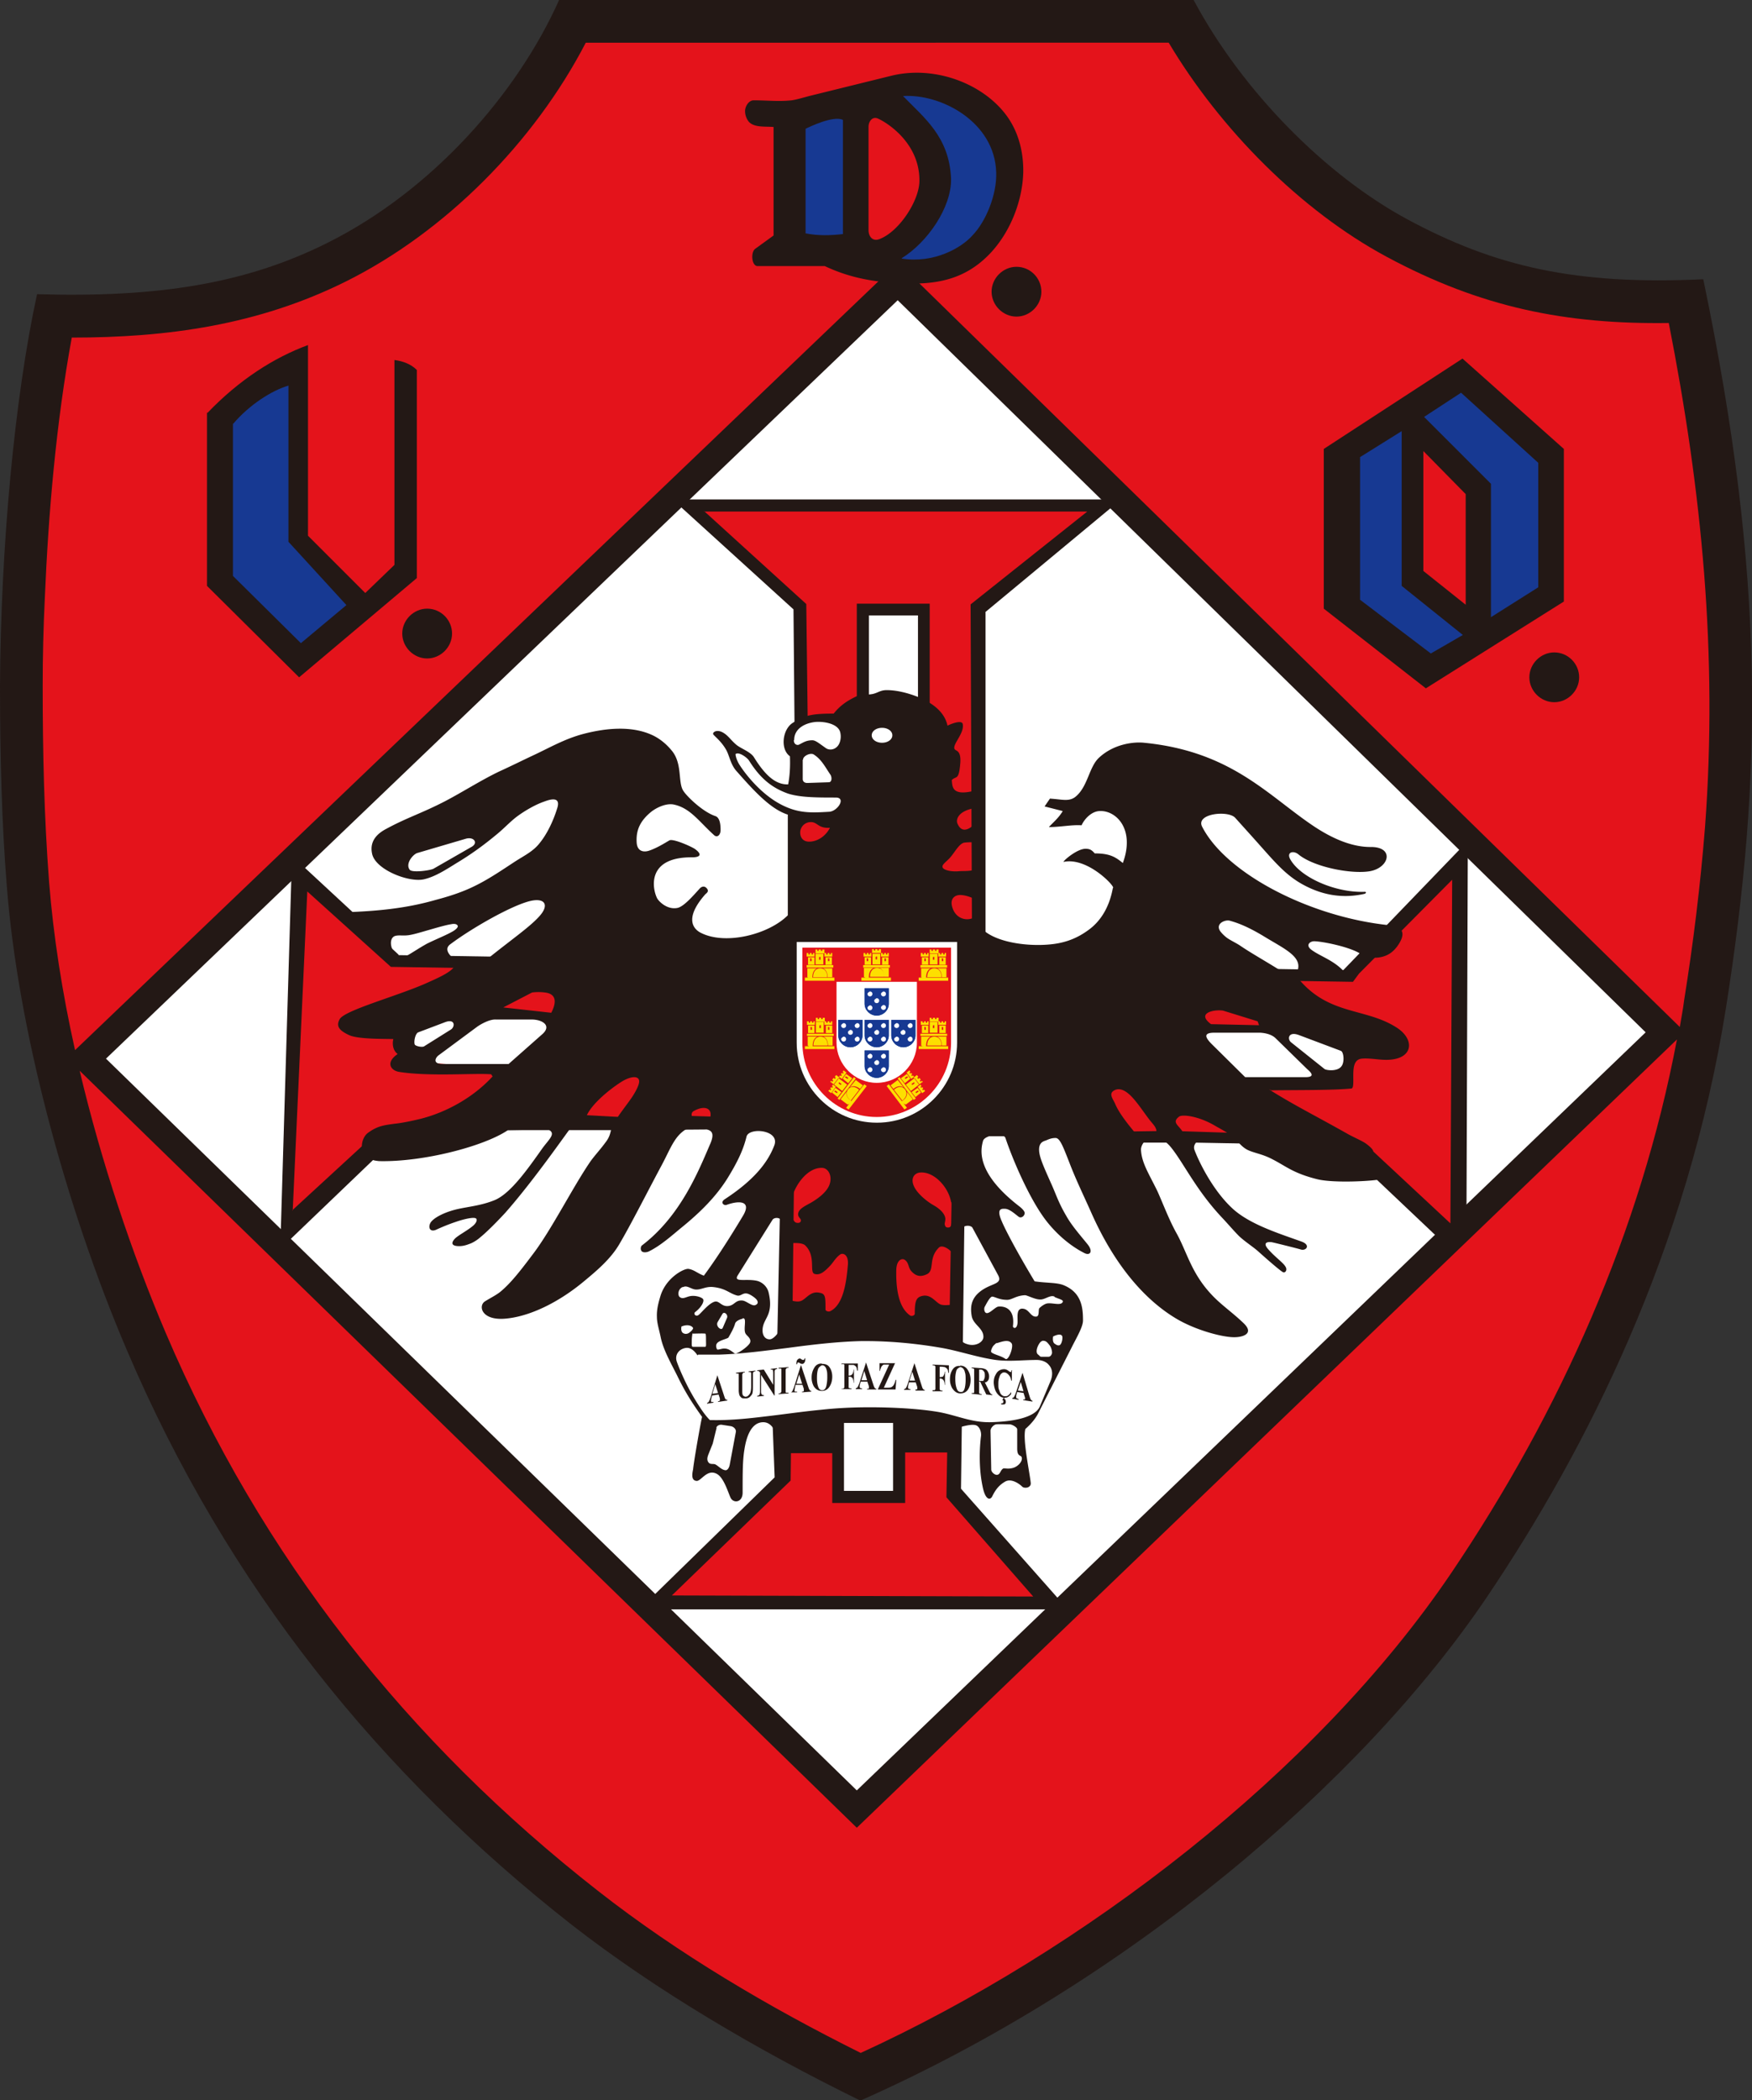
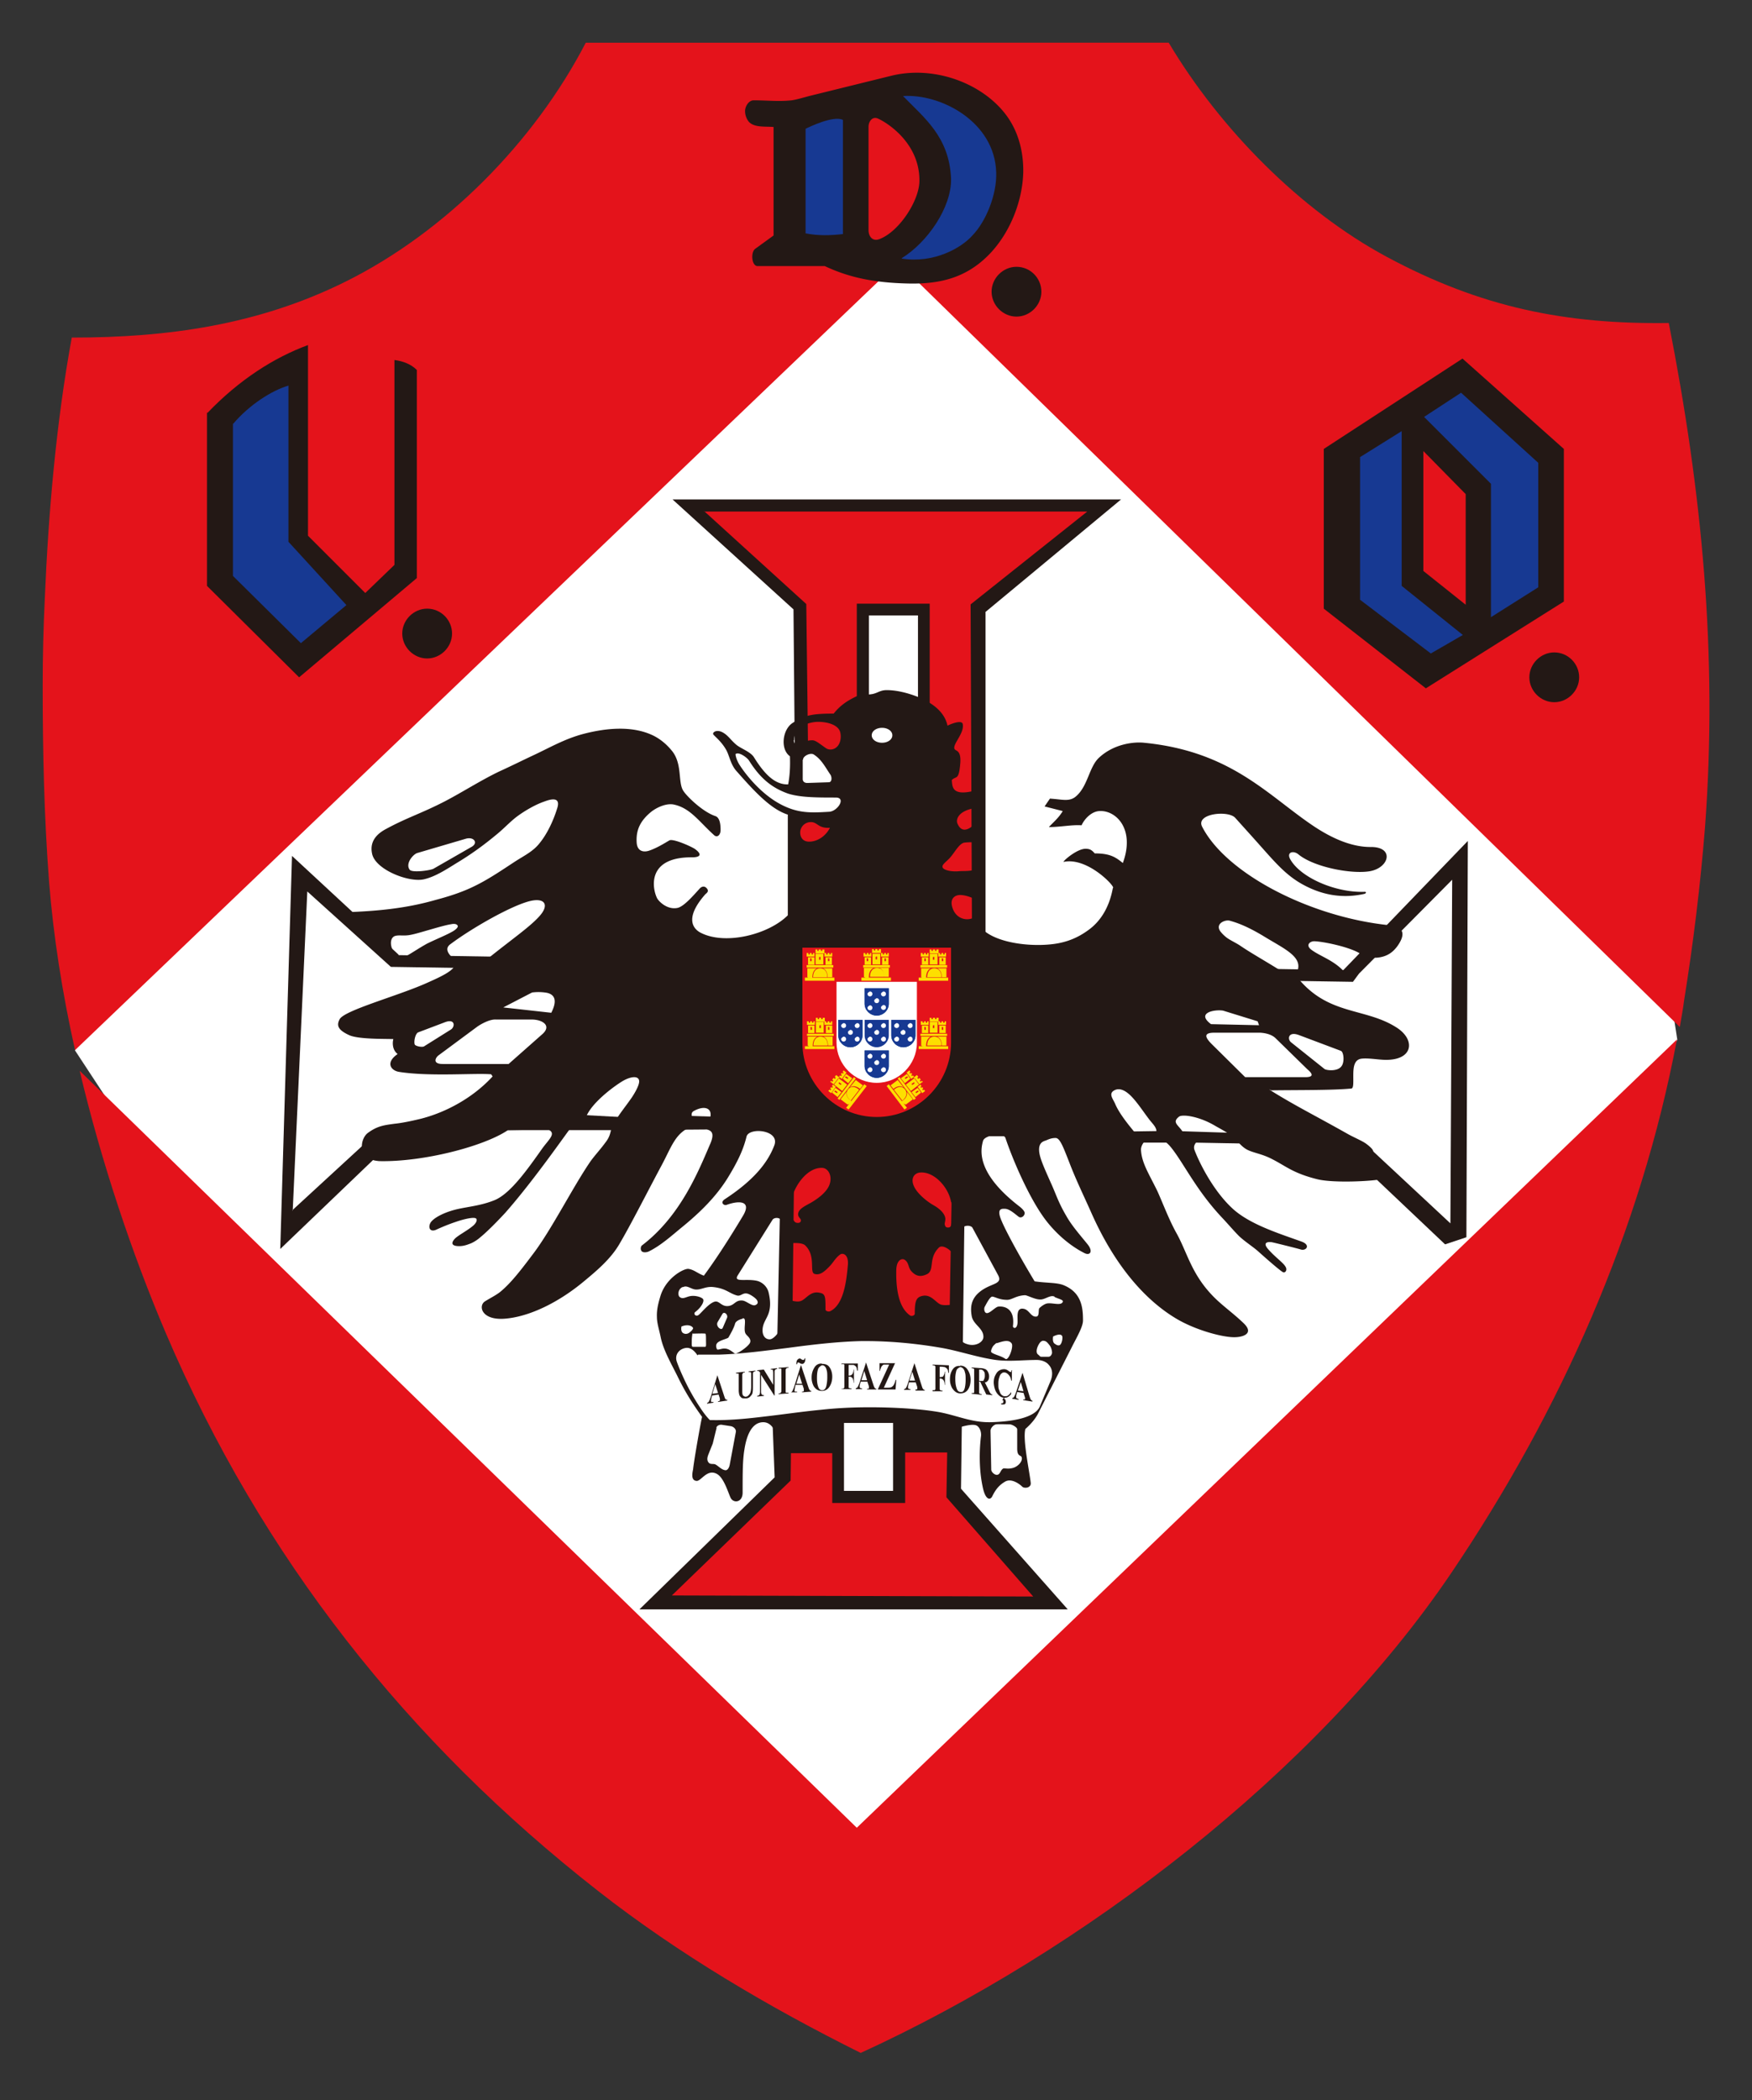
<svg xmlns="http://www.w3.org/2000/svg" id="_レイヤー_2" data-name="レイヤー 2" viewBox="0 0 49.26 59.04">
  <rect x="0" y="0" width="49.26" height="59.04" fill="#333333" stroke="none" />
  <defs>
    <style>.cls-1,.cls-2{fill:#173992}.cls-4{fill:#fff}.cls-2,.cls-4,.cls-5,.cls-6,.cls-7{fill-rule:evenodd}.cls-5{fill:#e4131b}.cls-7,.cls-8{fill:#231815}.cls-6{fill:#fddf00}.cls-9{fill:#004186}</style>
  </defs>
  <g id="_レイヤー_1-2" data-name="レイヤー 1">
    <path d="M22.27 2.82 2.72 20.92l-.61 8.61 10.93 16.63 11.05 8.1 15.85-11.97 7.22-13.06-2.62-16.97z" style="fill:#fff" />
-     <path d="M1.04 8.27c3.38.1 5.86-.29 8.16-1.44 2.95-1.47 5.34-4.19 6.52-6.83h17.84c1.39 2.6 3.74 4.94 6 6.16 2.48 1.34 4.76 1.86 8.33 1.69 1.76 8.44 1.66 14 .64 20.47-1.08 6.82-3.93 12.43-6.72 16.57-3.53 5.23-10.14 10.85-17.62 14.16-2.92-1.43-5.76-3.11-8.1-4.93-5.4-4.23-9.69-9.52-12.52-16.16C1.82 33.87.49 28.84.19 24.89.05 23.16 0 21.24 0 19.28c.02-3.89.41-8.11 1.04-11Zm1.94 21.49 21.11 20.57 22.18-21.31L25.24 8.44z" class="cls-7" />
    <path d="M2.02 9.48c-.44 2.39-.66 4.95-.76 7.34-.04.82-.06 1.64-.06 2.45 0 1.84.04 3.69.18 5.52.12 1.52.37 3.12.73 4.73L25.25 7.38l21.98 21.49c.04-.25.09-.49.12-.74.26-1.62.46-3.25.59-4.89.36-4.85-.09-9.43-1.02-14.16-2.89.04-5.27-.43-7.93-1.86-2.42-1.3-4.69-3.6-6.13-6.02H16.47C15.02 4 12.52 6.52 9.73 7.91 7.26 9.14 4.7 9.49 2.02 9.49Zm.22 20.62c.61 2.57 1.47 5.14 2.42 7.37 2.69 6.3 6.79 11.49 12.16 15.69 2.26 1.77 4.81 3.27 7.38 4.55 6.22-2.85 12.8-7.86 16.61-13.5 3.07-4.55 5.32-9.6 6.34-14.99L24.09 51.38z" class="cls-5" />
    <path d="m27.48 17.08.04 9.58-.54 5.09-.18 10.27 2.67 3.05-11.05-.03 3.62-3.5.09-8.85.46-6.65-.11-8.97-3.18-2.88h11.82z" class="cls-5" />
-     <path d="m11.07 26.99 26.88.42.13-.16 2.96-2.99-.06 10.57-2.64-2.45-1.68-.27-3.75-.12-1.37.02-.23-.07-13.47-.41-.19.09-1.35-.08-.21-.07-3.23-.1-2.16.66-2.68 2.46.45-9.84z" class="cls-5" />
    <path d="M24.09 16.97h2.05v3.36h-2.05z" class="cls-7" />
    <path d="M24.43 17.3h1.38v3.77h-1.38z" class="cls-4" />
    <path d="M27.71 17.21v9.53l-.57 5.65-.12 9.46 3 3.39H17.98l3.8-3.71-.06-1.58.09-.2.15-7.17.43-6.51-.08-8.94-3.4-3.09h12.61l-3.82 3.17Zm-7.92-2.83h10.78l-3.28 2.61.04 9.66-.54 5.09-.18 10.35 2.44 2.79-10.16-.03 3.34-3.23.1-8.93.45-6.65-.11-9.06-2.87-2.61Z" class="cls-7" />
    <path d="m11.2 26.85 26.57.42 3.5-3.63-.04 11.14-.6.2-2.27-2.15-1.59-.65-3.2-.06h-1.59l-.18-.1-3.15-.08h-1.19l-.15-.06-4.86-.15-5 .04h-3.3l-.13-.11-2.52-.02-3.62 3.47.33-11.05 3 2.78Zm-2.97 7.19.41-8.98 2.35 2.12 27.05.42.17-.23 2.62-2.64-.05 9.66-2.35-2.19-1.75-.29-3.77-.12-1.34.02-.23-.07-13.55-.42-.19.09-1.28-.07-.22-.07-3.28-.1-2.23.67-2.37 2.18Z" class="cls-7" />
    <path d="M23.44 23.34c-.13.25-.39.45-.68.45-.24 0-.39-.17-.37-.41.02-.22.2-.37.41-.38.06 0 .12.01.18.04l.15.09c.06.03.14.04.21.03h.21l-.09.17Z" class="cls-5" />
    <path d="M22.45 21.36c0-.21.32-.35.49-.25.24.15.35.38.51.61.09.14.05.39-.15.39l-.6.02c-.14 0-.25-.08-.25-.23z" class="cls-4" />
-     <path d="M22.21 20.8c0-.37.33-.58.67-.62.28-.04.76.04.86.35.05.15.03.34-.06.48-.11.17-.34.23-.52.11-.04-.03-.27-.2-.31-.2-.14 0-.19.04-.31.11-.06.04-.15.03-.21 0a.26.26 0 0 1-.12-.23" class="cls-4" />
    <path d="M23.4 39.66h2.03l1.42.22.01.95h-1.41v1.42H23.4v-1.4h-1.42v-1.03z" class="cls-7" />
    <path d="M23.73 40h1.38v1.91h-1.38zM20.6 21.1c.11-.09.27-.03.37.04.06.04.15.11.19.17.27.43.56.72 1.04.88.18.06.39.08.58.09.24.01.49.01.73.01.09 0 .19.03.23.12.08.16-.06.34-.18.43a.5.5 0 0 1-.24.09c-.55.03-.93.03-1.44-.24-.46-.25-.93-.72-1.2-1.16-.06-.1-.19-.34-.07-.44ZM11.29 28.48l.29 1.36 3.37.25.92-1.48-3.08-.23zM33.37 28.93l1.6 1.55 2.89-.12.25-1.07-1.62-.43z" class="cls-4" />
    <path d="M13.85 30.26c-.55.6-1.31 1.01-2.02 1.19-.29.07-.54.12-.74.14-.29.04-.48.06-.75.26-.17.13-.24.47-.06.65.1.1.26.13.38.14 1.22.03 2.94-.41 3.62-.87l1.13-.02c.24.11.03.27-.16.53-.41.58-.9 1.28-1.35 1.46-.37.15-.73.18-1.04.25-.39.09-.69.26-.76.39-.07.14 0 .26.16.19.13-.06.34-.15.55-.22.26-.09.51-.14.57-.1.05.03.02.14-.12.24-.15.12-.4.25-.48.34-.13.15-.03.2.13.2.13 0 .23-.04.31-.07.06-.02.18-.09.25-.15.2-.16.46-.42.73-.71.84-.95 1.79-2.34 1.89-2.45.07-.08.29-.02.36-.1 0-.38.67-.92 1.04-1.15.23-.14.46-.17.48-.02.02.13-.18.44-.24.52-.14.2-.31.41-.43.61-.03.05-.07.1-.1.15-.04.22-.07.32-.18.46-.13.18-.29.35-.42.53-.5.73-1.1 1.93-1.62 2.61-.39.52-.64.83-.92 1.06-.13.1-.26.16-.42.26-.2.12-.11.54.55.49.67-.05 1.5-.44 2.24-1.06.35-.29.74-.62.98-1.03.32-.54.79-1.47 1.17-2.18.3-.55.4-.96.87-1.13.13-.13-.11-.35.06-.44.31-.17.52-.07.46.18-.02.07-.04.14-.08.23-.17.2.29 0 .09.49-.34.79-.84 2.05-1.93 2.88-.04.03-.05.13 0 .17s.15.02.19 0c.33-.16.64-.44.92-.67.53-.43.97-.87 1.29-1.38.29-.47.45-.81.54-1.18.07-.27.95-.19.78.25-.2.53-.64 1.02-1.39 1.51-.14.09-.03.19.05.16.36-.13.7-.11.47.29-.22.37-.68 1.12-1.11 1.7-.19-.07-.26-.16-.43-.19-.12-.02-.63.24-.79.76-.05.17-.11.37-.1.59 0 .17.06.35.1.54.07.37.28.73.47 1.11.2.41.37.7.7 1.16-.04.16-.22 1.18-.25 1.45 0 .05-.1.34.1.35.13 0 .29-.34.56-.2.2.1.32.52.39.67.08.17.34.14.34-.14 0-.55 0-.91.05-1.21.1-.65.35-.77.53-.77.15 0 .26.1.35.29.12-.03.32-.4.41-.32.33.29 1.14-.03 1.33-.03h1.83c.44-.08 1.03.34 1.48.24.02 0 .47-.17.61-.08.09.06.13.2.11.31-.05.42-.05.95.05 1.41.08.39.22.37.27.26.08-.16.17-.3.36-.41s.43.09.48.14c.06.06.26.04.24-.11-.04-.35-.23-1.22-.15-1.51.17-.15.28-.29.35-.42l.96-1.89c.13-.26.31-.56.31-.74 0-.34-.03-.78-.54-.99-.19-.08-.48-.06-.82-.11-.47-.78-.81-1.42-.92-1.68-.17-.38 0-.36.08-.36.14 0 .3.16.4.23.07.04.16-.03.16-.11 0-.06-.09-.14-.14-.18-1.21-.93-1.11-1.57-1.03-1.85.05-.17.58-.23.63-.08.2.6.69 1.76 1.18 2.37.46.57.93.81 1.05.87.15.07.24-.05.08-.25-.21-.26-.45-.53-.6-.8-.23-.39-.3-.64-.43-.92-.24-.54-.36-.8-.33-1.01.03-.16.14-.17.21-.2s.14-.06.25-.06c.12 0 .21.24.39.7.18.47.39.9.6 1.37.65 1.48 1.51 2.49 2.44 3.03.52.3 1.22.49 1.56.5.23.01.62-.08.3-.39-.3-.29-.61-.5-.87-.77-.61-.63-.72-1.23-1.03-1.78-.21-.38-.38-.84-.53-1.17-.25-.51-.44-.79-.46-1.16 0-.14.12-.28.23-.34-.01-.06-.37-.05-.36-.09-.09-.12-.46-.53-.6-.87-.06-.13-.17-.26-.05-.35.14-.1.31-.05.5.14.2.2.41.54.57.73.1.12.21.23.1.42.03-.01.25.04.46.3.36.45.71 1.21 1.44 1.98.16.17.32.36.47.51.17.16.41.31.55.44.37.33.62.54.68.57.05.03.12-.03.09-.12-.05-.13-.28-.27-.5-.52-.16-.18-.04-.22.1-.2.1.02.7.17.8.2.16.06.31-.12.03-.22-.64-.23-1.48-.49-1.96-.95-.51-.48-.89-1.22-1.04-1.61-.07-.17.08-.26.22-.41l-.53-.06c-.1-.23-.36-.3-.13-.48.09-.07.55-.02 1.02.26.03.02.21.11.49.29.1.08.2.26.39.37.18.1.43.12.73.28.39.2.58.39 1.26.56.45.11 1.53.06 1.85-.01.49.09-.36-.68-.3-.73s-.02-.14-.18-.26c-.11-.08-.33-.17-.51-.27-.92-.52-1.53-.82-2.21-1.25.03 0 .03.02.06.02.74-.01 1.72 0 2.24-.05.07 0 .06-.16.06-.33 0-.22 0-.48.23-.51.18-.02.41.02.6.03.86.05.94-.56.38-.91-.88-.56-1.91-.33-2.77-1.39-.09-.06-.38-.13-.46-.19-.46-.29-.86-.51-1.18-.73-.11-.07-.28-.15-.37-.22a1 1 0 0 1-.17-.17c-.15-.22.14-.33.26-.3.18.05.47.14.98.45.57.35 1.12.58.91 1.01-.15.1 1.54.2 1.42.07-.04-.04-.08-.09-.12-.13-.29-.3-.67-.41-.9-.59-.16-.13-.02-.24.11-.23.34.02 1.17.21 1.35.41.15.04.29.06.41.05.3-.03.45-.18.55-.31.19-.26.28-.55-.21-.6-2.25-.23-4.6-1.46-5.27-2.77-.19-.37.73-.47.93-.25.26.29.47.52.7.78.42.47.73.84 1.21 1.1.46.25 1.03.41 1.71.26.06-.01.08-.06.02-.06-.82.03-1.8-.4-2.09-.91-.12-.21.09-.26.23-.14.44.36 1.5.56 2.01.47.55-.1.69-.69.01-.68-.47 0-1.01-.19-1.63-.61-1.27-.86-2.3-2.08-4.73-2.32-.27-.03-.84.02-1.27.42-.28.26-.31.79-.64 1.08-.19.17-.39.09-.74.07l-.15.22.51.13c-.11.19-.28.33-.39.45.33 0 .65-.07.92-.05.08-.18.28-.39.5-.4.47-.03 1.01.51.66 1.46-.2-.16-.35-.27-.79-.27-.08-.09-.13-.13-.26-.13-.23 0-.61.32-.62.37.69-.15 1.49.73 1.39.73-.1.55-.35.95-.71 1.2-.25.18-.56.33-.98.38-.81.1-2.07-.1-2.17-.77-.24.15-.55.06-.65-.25-.09-.27.08-.37.24-.36.19.01.39.11.5.17l-.07-.89c-.2.06-.36.04-.48.05-.2.02-.39-.02-.45-.08-.08-.09.08-.17.2-.31.13-.15.24-.37.38-.41.06-.01.2-.02.3-.01l.02-.53c-.32.32-.45.12-.5 0-.05-.11.02-.35.47-.43v-.49c-.64.16-.61-.13-.63-.3.12-.13.2.03.24-.48.03-.42-.17-.31-.17-.43 0-.15.28-.42.24-.66-.02-.15-.4.02-.43.04-.08-.39-.43-.65-.86-.82-.26-.1-.57-.18-.85-.18-.18 0-.25.08-.4.11-.16.03-.31 0-.46.07-.23.11-.44.24-.63.48-.62 0-.82.05-1.15.26-.29.18-.36.74-.08.94.01.26 0 .53-.05.79-.34.01-.63-.23-.96-.76-.09-.15-.35-.24-.48-.34-.15-.12-.23-.25-.35-.33-.2-.14-.33-.04-.32.01 0 .04.2.17.35.42.11.17.13.44.32.64.51.58.96 1.06 1.43 1.21v2.83c-.54.54-1.74.84-2.43.5-.15-.07-.55-.34.11-1.09.03-.03.12-.08.04-.17-.07-.08-.15-.04-.19 0-.19.21-.44.5-.62.55-.3.07-.55-.19-.59-.28-.13-.27-.29-1.15.99-1.14.26 0 .27-.1.07-.24-.11-.07-.58-.28-.7-.24-.03.01-.31.2-.57.29-.17.06-.35.02-.36-.24-.02-.37.13-.62.41-.85.18-.14.45-.25.65-.2.45.1.7.48 1.11.85.09.09.19.01.19-.14s-.02-.35-.15-.39c-.36-.12-.83-.58-.91-.73-.14-.25-.01-.77-.33-1.13-.15-.18-.34-.33-.54-.42-.57-.26-1.29-.2-1.96-.02-.51.14-.92.38-1.37.59-.32.15-.64.31-.97.46-.52.25-1.03.58-1.53.84-.66.34-1.05.45-1.64.77-.19.1-.48.3-.4.69.08.45 1.02.82 1.45.73.32-.07.64-.28.93-.46.4-.24.76-.5 1.12-.8.2-.16.38-.36.58-.51.23-.17.53-.34.77-.42.42-.16.4.05.36.18-.11.36-.29.75-.53 1.03-.17.2-.41.32-.63.46-.34.22-.74.5-1.15.7-.36.18-.74.3-1.12.4-.87.25-1.7.31-2.41.34l1.21 1.33s.22-.04.18-.06c-.26-.17-.3-.54-.11-.6.11-.03.21 0 .37-.02.15-.02.34-.08.62-.16.21-.06.45-.13.59-.15.09-.02.15 0 .17.03.04.04-.03.11-.11.16-.18.11-.49.23-.75.36-.25.14-.45.28-.57.34-.19.09.34.15.42.15.33-.02.67-.05.88-.09-.22-.2-.17-.32-.05-.4.59-.44 1.69-1.07 2.22-1.2.41-.1.55.1.28.41-.26.3-.77.65-1.43 1.18-.17.14-.75-.03-.94.08.06.24-.33.42-.85.65-.82.36-2.27.75-2.41 1-.09.17-.06.3.27.45.26.12 1.04.1 1.24.11-.02.06-.05.29.12.42-.35.24-.19.46.03.5.86.14 2.16.03 2.6.07Zm12.89 3.53c-.06-.38-.44-.84-.84-.83-.2 0-.33.18-.17.45.11.18.33.36.5.46.2.11.34.25.35.39 0 .11-.04.13 0 .21.02.05.13.05.15 0l.09-.24-.07-.44Zm-4.47-.13c.1-.37.44-.84.84-.83.2 0 .33.29.17.56-.11.18-.31.32-.48.42-.2.11-.35.18-.36.32 0 .11.11.13.07.21-.02.05-.13.05-.17 0l-.19-.25zm4.59 1.67c-.13-.22-.37-.35-.46-.26-.31.3-.11.64-.34.75-.15.07-.29.08-.44-.09-.09-.1-.06-.24-.19-.32-.07-.04-.22 0-.23.29-.01.48.05 1.05.39 1.28.04.03.13 0 .13-.05 0-.36.04-.46.21-.5.27-.06.39.22.55.25.09.02.21 0 .3 0 .03-.53.06-.81.08-1.35m-4.73-.37c.13-.02.42-.04.51.05.31.3.11.75.26.8.16.05.29-.07.45-.24.09-.1.15-.22.28-.31.07-.04.23 0 .21.29-.04.47-.12 1.13-.5 1.31-.04.02-.13 0-.13-.05 0-.36 0-.44-.17-.47-.27-.06-.39.21-.55.24-.09.02-.18-.01-.26-.02-.03-.53-.06-1.07-.08-1.6Zm7.48 2.61s-.03.15.04.2c.04.03.1.07.15.04.06-.04.09-.22.06-.26-.05-.07-.19-.01-.25.02m-10.14-.09s-.02.11-.02.21c0 .09-.01.17.03.17h.35c.03 0 .02-.09.02-.18s0-.19-.02-.19c-.05-.01-.29 0-.35 0Zm.71-.32c-.07.12.1.26.14.17l.12-.28c.04-.09-.08-.2-.13-.11zm-1.02.13s-.03.13.04.18c.04.03.11.04.17 0s.14-.12.11-.15c-.05-.07-.18-.09-.32-.03m10.14.41c-.07 0-.23.3-.11.38.05.04.05.06.09.06h.2c.05 0 .09-.05.1-.11 0-.07-.03-.16-.06-.2-.09-.12-.12-.14-.21-.14Zm-1.28.05s-.08.06-.11.11c-.04.07-.06.14-.03.16.1.07.26.09.39.18.09.06.24-.36.17-.44-.09-.12-.28-.04-.42 0Zm-7.14-.68c-.08.02-.18.06-.21.13-.03.12-.12.28-.19.4-.02.03-.22.07-.3.14s-.03.17-.02.19c.02.03.14-.03.22-.02.11 0 .21.09.28.14.05.03.39-.2.43-.31s-.09-.19-.12-.24c-.09-.12.05-.47-.09-.44Zm8.77-.62c-.12-.06-.27.09-.41.08-.14 0-.36-.12-.42-.12-.25.01-.37.13-.5.13-.21 0-.31-.07-.41-.09-.07-.02-.18.21-.22.28-.03.05-.02.16.04.18.09.03.25-.17.34-.18.2-.02.47.08.41.55 0 .06.11.1.13-.09.01-.15-.05-.43.16-.4.17.02.21.24.37.22.09-.01.05-.18.08-.23.01-.02.14-.13.23-.14.15-.02.38.07.43-.04.03-.06-.1-.08-.23-.14Zm-10.44-.27c.12-.06.24.08.38.07.14 0 .26-.09.46-.07.37.04.45.18.68.24.09.02.15-.07.25-.06.08 0 .24.11.29.17.07.09.02.14-.04.16-.09.03-.25-.12-.35-.13-.2-.02-.22.12-.38.15-.21.04-.27-.15-.4-.12-.16.04-.35.28-.44.36-.09.09-.18-.02-.11-.07.17-.13.27-.31.21-.37-.04-.04-.17-.09-.31-.08-.15.01-.24.11-.34.03-.06-.05-.05-.22.08-.28Zm.82 3.61c1.32.02 2.93-.39 4.43-.36.55 0 1.38.03 1.94.13s.91.31 1.46.29c.6-.02 1.18-.13 1.28-.38l.29-.69c.13-.32-.1-.44-.27-.44-.39 0-.75.06-1.17 0-.5-.07-1.01-.25-1.54-.34-.77-.13-1.53-.2-2.27-.18-1.59.03-3.1.45-4.63.37-.03-.06-.14-.22-.23-.21-.18.02-.19.17-.17.24.08.23.4 1.02.87 1.56ZM22 34.42c0-.22-.23-.21-.28-.13l-.97 1.55c-.15.23.24.09.55.17.14.04.27.16.31.32.05.21.05.36.03.47-.04.25-.2.36-.2.6 0 .14.07.25.2.25.14 0 .34-.3.36-.44.12-1.02.04-1.76.01-2.79Zm5.02.22c0-.22.27-.21.32-.13l.72 1.33c.13.24-.12.23-.39.39-.35.21-.4.47-.35.76.04.25.33.34.33.59 0 .14-.19.26-.4.22-.36-.08-.19-.27-.2-.41-.12-1.02-.04-1.72-.01-2.75Zm-6.87 5.49-.11.45-.1.25c-.03.08-.1.21 0 .3.05.04.13.01.18.04.09.05.17.15.28.16.07 0 .11-.1.12-.17l.17-.91c.01-.08-.07-.15-.15-.16l-.26-.04c-.06 0-.13.03-.14.09Zm8.45.05v.54c0 .25.12.17.13.26.02.11-.12.26-.27.29-.12.03-.21 0-.25.01-.09.05-.08.17-.18.18-.07 0-.16-.08-.16-.15l-.02-1.09c0-.08.09-.17.16-.18s.31 0 .38 0c.06 0 .21.08.21.14m-3.8-19.72c.16 0 .29.09.29.21s-.13.21-.29.21-.29-.09-.29-.21.13-.21.29-.21m-2.47.34c0-.3.27-.46.56-.5.21-.03.65.02.73.27.03.1.03.26-.05.38-.09.13-.25.15-.35.08-.2-.14-.29-.22-.38-.22-.17 0-.25.06-.37.12-.05.03-.15 0-.15-.12Zm.24.56v.54c0 .05.03.11.13.11l.6-.02c.1 0 .09-.15.05-.21-.15-.22-.25-.43-.47-.57-.09-.06-.3.04-.3.14Zm.76 1.92c-.12.23-.35.38-.58.38-.18 0-.26-.13-.25-.28.01-.13.12-.27.3-.27.19 0 .2.18.53.16Zm-2.65-2.09s0 .12.1.29c.2.32.63.84 1.15 1.12.5.27.87.25 1.38.22.24-.01.49-.4.19-.4-.52 0-.99 0-1.34-.11-.45-.16-.78-.42-1.1-.93-.05-.08-.29-.26-.38-.18Zm-7.41 2.61-1.08.62c-.09.05-.6.12-.67.03-.13-.17.09-.43.21-.47l1.36-.4c.23-.07.36.11.18.22m23.26 5.3 1.17.44c.08.03.11.31.02.43-.11.16-.43.12-.48.08l-.94-.75c-.11-.09-.08-.32.23-.2m-24.03-.36-.74.28c-.08.03-.13.25-.1.34.02.05.22.09.27.05l.75-.47c.12-.08.12-.32-.18-.2m22.9.08-1.35-.03c-.43-.32.1-.42.34-.38l.97.3zm-21.25-.5 1.35.15c.23-.45 0-.55-.18-.57a1.4 1.4 0 0 0-.36 0zm22.55 1.96h-1.69l-.91-.9c-.26-.25-.24-.35.05-.35h1.28c.16.01.33.05.44.16l.89.87c.08.07.25.22-.06.22m-24.24-.37h1.84l.95-.84c.27-.24 0-.41-.3-.41h-1.01c-.16-.01-.39.11-.52.2l-1.08.8c-.09.06-.2.25.11.25Z" class="cls-7" />
-     <path d="M24.65 31.56c-1.24 0-2.25-1.01-2.25-2.25v-2.83h4.51v2.83c0 1.24-1.01 2.25-2.25 2.25Z" class="cls-4" />
    <path d="M26.75 26.64h-4.19v2.67c0 1.15.94 2.09 2.09 2.09s2.09-.94 2.09-2.09v-2.67Z" class="cls-5" />
    <path d="M25.78 27.6h-2.26v1.71c0 .62.51 1.13 1.13 1.13s1.13-.51 1.13-1.13z" class="cls-4" />
    <path d="M24.51 26.68h.06v.04h.04v-.04h.06v.04h.04v-.04h.06v.11h-.25v-.11Zm.24.13v.3h-.22v-.3zm-.13.09s.04-.03.04 0v.07h-.04zM24.51 26.79h-.05v.04h-.04v-.04h-.05v.04h-.04v-.04h-.05v.1h.22v-.1Zm-.2.12v.21h.18v-.21zm.1.04s-.04-.03-.04 0v.07h.04zM25 26.79h-.05v.04h-.04v-.04h-.05v.04h-.04v-.04h-.05v.1h.22v-.1Zm-.2.12v.21h.18v-.21zm.11.04s-.04-.03-.04 0v.07h.04zM24.27 27.13h.75v.07h-.75zM24.22 27.48h.83v.09h-.83z" class="cls-6" />
    <path d="M24.29 27.21h.27c-.09.04-.13.14-.13.25s-.14 0-.14 0zm.44 0h.26v.25h-.13c0-.11-.04-.21-.13-.25m.12.25h-.39c0-.13.06-.25.2-.25s.2.12.2.24ZM26.13 28.61h.06v.04h.04v-.04h.06v.04h.04v-.04h.06v.11h-.25v-.11Zm.23.12v.3h-.22v-.3zm-.13.1s.04-.03.04 0v.07h-.04zM26.12 28.71h-.05v.04h-.04v-.04h-.05v.04h-.04v-.04h-.05v.1h.22v-.1Zm-.2.12v.21h.18v-.21zm.11.05s-.04-.03-.04 0v.07h.04z" class="cls-6" />
    <path d="M26.61 28.71h-.05v.04h-.04v-.04h-.05v.04h-.04v-.04h-.05v.1h.22v-.1Zm-.2.12v.21h.18v-.21zm.11.05s-.04-.03-.04 0v.07h.04zM25.88 29.06h.75v.06h-.75zM25.83 29.41h.83v.08h-.83z" class="cls-6" />
    <path d="M25.9 29.14h.27c-.09.04-.13.14-.13.25s-.14 0-.14 0zm.45 0h.26v.25h-.13c0-.11-.04-.21-.13-.25m.11.25h-.39c0-.13.06-.25.2-.25s.2.12.2.24ZM23.34 30.42l.03-.04.03.03.03-.03-.03-.03.04-.05.03.03.03-.03-.03-.03.04-.05.09.07-.15.2-.09-.07Zm.24-.11.24.18-.14.18-.24-.19.13-.17Zm0 .15s0-.05.02-.03l.06.04-.02.03zM23.42 30.49l-.03.04.03.02-.02.03-.03-.02-.03.04.03.02-.02.03-.03-.02-.03.04.08.06.13-.18zm-.03.22.16.13.11-.14-.17-.12-.1.14Zm.1-.05s-.05.01-.02.03l.06.04.02-.03zM23.72 30.09l-.03.04.03.02-.02.03-.03-.02-.03.04.03.02-.02.03-.03-.02-.03.04.08.06.13-.18zm-.03.23.16.13.11-.14-.17-.12-.1.14Zm.1-.06s-.05.01-.02.03l.06.04.02-.03zM23.55 30.88l.46-.6.05.04-.46.6zM23.79 31.14l.51-.66.07.05-.51.66z" class="cls-6" />
    <path d="m23.63 30.91.17-.22c-.02.09.03.19.12.25s-.09.11-.09.11l-.2-.15Zm.27-.35.16-.2.2.15-.08.1c-.08-.07-.19-.1-.27-.05Zm.26.07-.24.31c-.1-.08-.16-.2-.08-.31s.21-.09.31 0ZM25.95 30.42l-.03-.04-.03.03-.03-.03.03-.03-.04-.05-.03.03-.03-.03.03-.03-.04-.05-.09.07.15.2.09-.07Zm-.24-.11-.24.18.14.18.24-.19-.13-.17Zm0 .15s0-.05-.02-.03l-.06.04.02.03zM25.88 30.49l.03.04-.03.02.02.03.03-.02.03.04-.03.02.02.03.03-.02.03.04-.08.06-.13-.18zm.02.22-.16.13-.11-.14.17-.12.1.14Zm-.1-.05s.05.01.02.03l-.06.04-.02-.03zM25.57 30.09l.03.04-.03.02.02.03.03-.02.03.04-.03.02.02.03.03-.02.03.04-.08.06-.13-.18zm.03.23-.16.13-.11-.14.17-.12.1.14Zm-.1-.06s.05.01.02.03l-.06.04-.02-.03zM25.75 30.88l-.46-.6-.05.04.45.6zM25.5 31.14l-.51-.66-.06.05.5.66z" class="cls-6" />
    <path d="m25.67 30.91-.17-.22c.02.09-.03.19-.12.25s.09.11.09.11l.2-.15Zm-.27-.35-.16-.2-.2.15.08.1c.08-.07.19-.1.27-.05Zm-.27.07.24.31c.1-.08.16-.2.08-.31s-.21-.09-.31 0ZM26.13 26.69h.06v.04h.04v-.04h.06v.04h.04v-.04h.06v.11h-.25v-.11Zm.23.12v.3h-.22v-.3zm-.13.1s.04-.03.04 0v.07h-.04zM26.12 26.79h-.05v.04h-.04v-.04h-.05v.04h-.04v-.04h-.05v.1h.22v-.1Zm-.2.12v.21h.18v-.21zm.11.04s-.04-.03-.04 0v.07h.04z" class="cls-6" />
    <path d="M26.61 26.79h-.05v.04h-.04v-.04h-.05v.04h-.04v-.04h-.05v.1h.22v-.1Zm-.2.12v.21h.18v-.21zm.11.04s-.04-.03-.04 0v.07h.04zM25.88 27.13h.75v.07h-.75zM25.83 27.48h.83v.09h-.83z" class="cls-6" />
    <path d="M25.9 27.22h.27c-.09.04-.13.14-.13.25s-.14 0-.14 0zm.45 0h.26v.25h-.13c0-.11-.04-.21-.13-.25m.11.25h-.39c0-.13.06-.25.2-.25s.2.12.2.24ZM22.92 26.69h.06v.04h.04v-.04h.06v.04h.04v-.04h.06v.11h-.25v-.11Zm.23.12v.3h-.22v-.3zm-.12.1s.04-.03.04 0v.07h-.04zM22.91 26.79h-.05v.04h-.04v-.04h-.05v.04h-.04v-.04h-.05v.1h.22v-.1Zm-.19.12v.21h.18v-.21zm.1.04s-.04-.03-.04 0v.07h.04zM23.41 26.79h-.05v.04h-.04v-.04h-.05v.04h-.04v-.04h-.05v.1h.22v-.1Zm-.2.12v.21h.18v-.21zm.11.04s-.04-.03-.04 0v.07h.04zM22.68 27.13h.75v.07h-.75zM22.63 27.48h.83v.09h-.83z" class="cls-6" />
    <path d="M22.7 27.22h.27c-.09.04-.13.14-.13.25s-.14 0-.14 0zm.44 0h.26v.25h-.13c0-.11-.04-.21-.13-.25m.11.25h-.39c0-.13.06-.25.2-.25s.2.12.2.24Z" class="cls-6" />
    <path d="M24.31 28.22c0 .09.04.17.1.23s.15.1.24.1.18-.04.24-.1.1-.14.1-.23v-.44h-.68z" class="cls-9" />
    <path d="M24.31 28.22c0 .09.04.17.1.23s.15.1.24.1.18-.04.24-.1.1-.14.1-.23v-.44h-.68z" class="cls-1" />
    <path d="M24.84 27.87s-.07.03-.07.07.03.07.07.07.07-.03.07-.07-.03-.07-.07-.07M24.65 28.06s-.07.03-.07.07.03.07.07.07.07-.03.07-.07-.03-.07-.07-.07M24.84 28.25s-.07.03-.07.07.03.07.07.07.07-.03.07-.07-.03-.07-.07-.07M24.46 28.26s-.07.03-.07.07.03.07.07.07.07-.03.07-.07-.03-.07-.07-.07M24.46 27.87s-.07.03-.07.07.03.07.07.07.07-.03.07-.07-.03-.07-.07-.07" class="cls-4" />
-     <path d="M24.31 29.11c0 .09.04.17.1.23s.15.1.24.1.18-.04.24-.1.1-.14.1-.23v-.44h-.68z" class="cls-9" />
    <path d="M24.31 29.11c0 .09.04.17.1.23s.15.1.24.1.18-.04.24-.1.1-.14.1-.23v-.44h-.68z" class="cls-1" />
    <path d="M24.84 28.76s-.07.03-.07.07.03.07.07.07.07-.03.07-.07-.03-.07-.07-.07M24.65 28.95s-.07.03-.07.07.03.07.07.07.07-.03.07-.07-.03-.07-.07-.07M24.84 29.14s-.07.03-.07.07.03.07.07.07.07-.03.07-.07-.03-.07-.07-.07M24.46 29.14s-.07.03-.07.07.03.07.07.07.07-.03.07-.07-.03-.07-.07-.07M24.46 28.76s-.07.03-.07.07.03.07.07.07.07-.03.07-.07-.03-.07-.07-.07" class="cls-4" />
    <path d="M25.06 29.11c0 .09.04.17.1.23s.15.1.24.1.18-.04.24-.1.1-.14.1-.23v-.44h-.68z" class="cls-9" />
    <path d="M25.06 29.11c0 .09.04.17.1.23s.15.1.24.1.18-.04.24-.1.1-.14.1-.23v-.44h-.68z" class="cls-1" />
    <path d="M25.59 28.76s-.07.03-.07.07.03.07.07.07.07-.03.07-.07-.03-.07-.07-.07M25.39 28.95s-.07.03-.07.07.03.07.07.07.07-.03.07-.07-.03-.07-.07-.07M25.59 29.14s-.07.03-.07.07.03.07.07.07.07-.03.07-.07-.03-.07-.07-.07M25.21 29.14s-.07.03-.07.07.03.07.07.07.07-.03.07-.07-.03-.07-.07-.07M25.21 28.76s-.07.03-.07.07.03.07.07.07.07-.03.07-.07-.03-.07-.07-.07" class="cls-4" />
    <path d="M23.57 29.11c0 .09.04.17.1.23s.15.1.24.1.18-.04.24-.1.1-.14.1-.23v-.44h-.68z" class="cls-9" />
    <path d="M23.57 29.11c0 .09.04.17.1.23s.15.1.24.1.18-.04.24-.1.1-.14.1-.23v-.44h-.68z" class="cls-1" />
    <path d="M24.1 28.76s-.07.03-.07.07.03.07.07.07.07-.03.07-.07-.03-.07-.07-.07M23.91 28.95s-.07.03-.07.07.03.07.07.07.07-.03.07-.07-.03-.07-.07-.07M24.1 29.14s-.07.03-.07.07.03.07.07.07.07-.03.07-.07-.03-.07-.07-.07M23.72 29.14s-.07.03-.07.07.03.07.07.07.07-.03.07-.07-.03-.07-.07-.07M23.72 28.76s-.07.03-.07.07.03.07.07.07.07-.03.07-.07-.03-.07-.07-.07" class="cls-4" />
    <path d="M24.31 29.97c0 .09.04.17.1.23s.15.1.24.1.18-.04.24-.1.1-.14.1-.23v-.44h-.68z" class="cls-9" />
    <path d="M24.31 29.97c0 .09.04.17.1.23s.15.1.24.1.18-.04.24-.1.1-.14.1-.23v-.44h-.68z" class="cls-1" />
    <path d="M24.84 29.62s-.07.03-.07.07.03.07.07.07.07-.03.07-.07-.03-.07-.07-.07M24.65 29.8s-.07.03-.07.07.03.07.07.07.07-.03.07-.07-.03-.07-.07-.07M24.84 30s-.07.03-.07.07.03.07.07.07.07-.03.07-.07-.03-.07-.07-.07M24.46 30s-.07.03-.07.07.03.07.07.07.07-.03.07-.07-.03-.07-.07-.07M24.46 29.62s-.07.03-.07.07.03.07.07.07.07-.03.07-.07-.03-.07-.07-.07" class="cls-4" />
    <path d="M22.93 28.61h.06v.04h.04v-.04h.06v.04h.04v-.04h.06v.11h-.25v-.11Zm.23.12v.3h-.22v-.3zm-.12.1s.04-.03.04 0v.07h-.04zM22.92 28.71h-.05v.04h-.04v-.04h-.05v.04h-.04v-.04h-.05v.1h.22v-.1Zm-.2.12v.21h.18v-.21zm.11.05s-.04-.03-.04 0v.07h.04z" class="cls-6" />
    <path d="M23.41 28.71h-.05v.04h-.04v-.04h-.05v.04h-.04v-.04h-.05v.1h.22v-.1Zm-.19.12v.21h.18v-.21zm.1.05s-.04-.03-.04 0v.07h.04zM22.69 29.06h.75v.06h-.75zM22.63 29.41h.83v.08h-.83z" class="cls-6" />
    <path d="M22.71 29.14h.27c-.09.04-.13.14-.13.25s-.14 0-.14 0zm.44 0h.26v.25h-.13c0-.11-.04-.21-.13-.25m.11.25h-.39c0-.13.06-.25.2-.25s.2.12.2.24Z" class="cls-6" />
    <path d="M19.63 38.08h.58c.65-.02 1.31-.11 1.95-.19.67-.09 1.34-.17 2.02-.19.77-.01 1.54.06 2.29.19.51.09 1.02.27 1.53.34.39.05.76 0 1.15 0 .12 0 .26.04.34.14.12.13.11.31.04.47l-.29.69c-.16.39-1.03.44-1.39.45-.55.01-.96-.2-1.48-.29-.3-.05-.62-.08-.93-.1q-.495-.03-.99-.03c-.45 0-.91.02-1.36.07-.53.05-1.06.13-1.59.19-.49.06-.99.11-1.49.1h-.05l-.04-.04c-.09-.1-.17-.21-.24-.32a6 6 0 0 1-.43-.76c-.08-.17-.16-.35-.22-.52-.07-.2.07-.37.27-.39.13-.01.24.1.31.21Z" class="cls-4" />
    <path d="m20.21 39.2-.19.03-.02.08s-.01.05-.01.06c0 .02 0 .04.02.04h.05v.02l-.18.03v-.02s.04-.02.05-.04.03-.06.05-.12l.19-.62.19.58c.02.06.03.09.05.1 0 .01.02.01.04.01v.02l-.26.04v-.02h.01s.04-.01.04-.02v-.05s0-.02-.01-.04l-.03-.09Zm-.02-.04-.08-.25-.08.27zM20.66 38.59l.28-.03v.02h-.01s-.04 0-.04.02c0 0-.01.02-.02.03v.44c0 .07 0 .11.01.13 0 .02.02.04.04.05s.04.02.06.01c.03 0 .05-.02.07-.04s.04-.05.05-.08.02-.09.02-.17v-.37c0-.01-.01-.02-.02-.03h-.05v-.02l.19-.02v.02h-.01s-.03 0-.04.02c-.01 0-.02.02-.02.04v.34c0 .09 0 .15-.01.19 0 .04-.03.08-.06.11-.03.04-.08.06-.13.06s-.08 0-.11-.01a.2.2 0 0 1-.07-.08.5.5 0 0 1-.02-.15v-.44c0-.01 0-.02-.02-.02h-.05v-.02ZM21.47 38.49l.27.44v-.32s0-.07-.01-.09-.03-.03-.06-.02v-.02l.18-.02v.02s-.04.01-.05.02c0 0-.01.02-.02.03v.7h-.01l-.37-.58v.47s0 .07.02.08c.01.01.03.02.05.02h.01v.02l-.19.02v-.02s.05-.01.06-.03a.2.2 0 0 0 .02-.09v-.54l-.04-.04h-.04v-.02l.19-.02ZM22.17 39.15v.02l-.28.02v-.02h.02s.03 0 .04-.02c0 0 .01-.01.02-.03v-.63s0-.02-.02-.02h-.06v-.02l.28-.02v.02h-.02s-.03 0-.04.02c0 0-.01.01-.02.03v.63s0 .02.02.02h.06M22.56 38.93h-.19l-.02.09c0 .02-.01.04-.01.06s0 .04.02.04h.05v.02h-.18c.02 0 .04-.02.05-.04s.03-.06.05-.12l.19-.61.2.6c.02.06.03.09.05.11 0 .01.02.02.04.02v.02l-.26.02v-.02h.01s.04 0 .04-.02v-.05s0-.02-.01-.04l-.03-.09Zm-.01-.04-.08-.25-.08.26h.16Zm.07-.71h.02v.02c0 .04 0 .07-.02.1s-.04.04-.06.04-.04 0-.07-.02-.04-.02-.05-.02c0 0-.01 0-.02.01 0 0 0 .02-.01.04h-.02s0-.08.02-.11.04-.04.06-.05h.02s.02 0 .04.02c.03.02.05.02.06.02 0 0 .01 0 .02-.01l.02-.04ZM23.11 38.34c.09 0 .16.02.21.09s.08.16.08.27c0 .09-.02.18-.06.25-.05.1-.13.15-.23.15s-.17-.04-.23-.13a.5.5 0 0 1-.06-.25c0-.11.03-.2.08-.28s.12-.11.2-.11Zm0 .04s-.09.04-.11.11c-.02.06-.03.14-.03.25 0 .13.02.22.05.28.02.04.05.06.1.06.03 0 .05-.01.07-.03s.04-.06.05-.12c.01-.05.02-.12.02-.2 0-.1 0-.17-.02-.22a.2.2 0 0 0-.05-.1.1.1 0 0 0-.07-.03ZM23.86 38.36v.31h.02s.04 0 .06-.02c.02-.01.03-.03.04-.05a.3.3 0 0 0 .02-.1h.01v.37H24c0-.07-.02-.12-.04-.14a.11.11 0 0 0-.08-.03h-.02v.3s0 .02.02.02c0 0 .02.01.04.01h.02v.02h-.28v-.01h.02s.03 0 .04-.01c0 0 .01-.01.02-.03v-.63s0-.02-.02-.02c0 0-.02-.01-.04 0h-.02v-.02h.46v.2h-.02s-.01-.09-.03-.11a.2.2 0 0 0-.07-.05h-.14ZM24.39 38.84h-.19l-.02.07s-.01.04-.01.06 0 .04.02.05c0 0 .02.01.05.01v.02h-.18v-.02s.04-.02.05-.03c.01-.02.03-.06.05-.11l.19-.59.2.61c.02.06.03.09.05.11 0 .01.02.02.04.02v.02h-.26v-.02h.01s.04 0 .04-.01v-.05s0-.02-.01-.04l-.03-.09Zm-.01-.04-.08-.26-.08.26zM25.17 38.31l-.32.7h.1s.08 0 .1-.01c.03-.01.06-.04.08-.07.02-.04.04-.08.05-.14h.02l-.02.27h-.5l.32-.7h-.14c-.02 0-.04.01-.05.03-.02.01-.03.03-.04.06q-.015.03-.03.09h-.01v-.22h.44ZM25.75 38.86h-.19l-.02.07c0 .02-.01.04-.01.06s0 .04.02.05c0 0 .02.01.05.01v.02h-.18v-.02s.04-.01.05-.03.03-.05.05-.11l.19-.59.2.62c.02.06.03.1.05.11 0 .01.02.02.04.02v.02h-.26v-.03h.01s.04 0 .04-.01V39s0-.02-.01-.04l-.03-.09Zm-.02-.04-.08-.26-.08.25h.16ZM26.42 38.4v.31h.02s.04 0 .06-.01c.02 0 .03-.03.04-.05a.2.2 0 0 0 .02-.09h.01v.37h-.01c0-.07-.02-.12-.04-.14s-.05-.04-.08-.04h-.02v.3s0 .02.02.03c0 0 .02.01.04.01h.02v.02h-.28v-.03h.06s.01-.01.02-.03v-.63s0-.02-.02-.03c0 0-.02-.01-.04-.01h-.02v-.02l.46.02v.21h-.02c0-.05-.01-.09-.03-.11a.2.2 0 0 0-.07-.05c-.02 0-.05-.01-.09-.01h-.05ZM27 38.39q.135 0 .21.12c.05.08.08.17.08.28 0 .09-.02.18-.06.25-.05.09-.13.13-.23.13s-.17-.06-.23-.15a.5.5 0 0 1-.06-.26c0-.11.03-.2.08-.27s.12-.1.2-.09Zm0 .04s-.09.03-.11.1a.8.8 0 0 0-.03.24c0 .13.02.22.05.29.02.04.05.07.1.07.03 0 .05 0 .07-.02s.04-.06.05-.11.02-.12.02-.2c0-.1 0-.17-.02-.22a.23.23 0 0 0-.05-.11.16.16 0 0 0-.07-.04ZM27.53 38.86v.29c0 .01 0 .02.02.03 0 0 .03.01.05.01v.02l-.28-.03v-.02h.05s.02-.01.02-.02v-.64c0-.01 0-.02-.02-.03 0 0-.03-.01-.05-.01v-.02l.25.02c.07 0 .11.02.14.03.03.02.05.04.07.08q.03.06.03.12c0 .05-.01.1-.04.13-.02.02-.04.04-.08.04l.13.26s.03.06.04.06c.01.01.02.02.04.02v.02l-.17-.02-.17-.36h-.04Zm0-.37v.33h.1c.02 0 .03-.02.04-.05a.2.2 0 0 0 .02-.09c0-.06 0-.1-.03-.13a.1.1 0 0 0-.09-.05h-.04ZM28.45 38.55v.26h-.02a.26.26 0 0 0-.07-.16.2.2 0 0 0-.11-.07c-.03 0-.06 0-.09.03-.03.02-.05.06-.06.1q-.03.075-.03.18c0 .105 0 .13.02.18s.03.1.06.13.06.05.1.05c.03 0 .07 0 .09-.02a.3.3 0 0 0 .09-.1v.06s-.06.07-.09.08c-.03.02-.07.02-.11.02-.06 0-.11-.03-.15-.07a.4.4 0 0 1-.1-.15.7.7 0 0 1-.04-.2c0-.07.01-.14.04-.2s.06-.11.11-.14a.26.26 0 0 1 .15-.04c.04 0 .08.02.12.05.02.02.04.02.05.03 0 0 .02 0 .02-.01 0 0 .01-.02.01-.04h.02Zm-.23.73h.03l-.02.04c.02 0 .03.02.04.03 0 .02.01.03.01.05s0 .04-.01.05c0 .01-.02.02-.03.03h-.09v-.03s.04 0 .05-.01c0 0 .01-.02.01-.04v-.03s-.02-.01-.03-.01l.05-.09ZM28.79 39.16l-.19-.03-.02.07s-.01.04-.01.06 0 .04.02.05c0 0 .02.01.05.02v.02l-.18-.03v-.02s.04-.01.05-.03.03-.05.05-.11l.19-.57.19.64c.02.06.03.1.05.12 0 .01.02.02.04.03v.02l-.26-.04v-.02h.05v-.04s0-.02-.01-.04l-.03-.1Zm-.01-.04-.08-.27-.08.24.16.02Z" class="cls-8" />
    <path d="M5.83 11.61c.9-.94 1.88-1.56 2.83-1.91v5.36l1.61 1.61.82-.79v-5.76c.23.03.46.11.63.28v5.85l-3.31 2.79-2.59-2.57v-4.88Z" class="cls-7" />
    <path d="M6.55 11.91v4.28l1.91 1.89 1.28-1.07-1.63-1.78v-4.39c-.48.14-1.11.55-1.55 1.07Z" class="cls-2" />
    <path d="M12.01 17.11c.39 0 .7.32.7.7s-.32.7-.7.7-.7-.32-.7-.7.32-.7.7-.7M28.58 7.5c.39 0 .7.32.7.7s-.32.7-.7.7-.7-.32-.7-.7.32-.7.7-.7M43.7 18.34c.39 0 .7.32.7.7s-.32.7-.7.7-.7-.32-.7-.7.32-.7.7-.7M37.22 12.62l3.9-2.54 2.85 2.54v4.29l-3.88 2.44-2.87-2.24zm3.99 1.27-1.19-1.21v3.37l1.19.95v-3.1Z" class="cls-7" />
    <path d="m41.13 17.85-1.72-1.38v-4.35l-1.17.73v4.01l1.99 1.51zm.79-.5 1.33-.84v-3.5l-2.17-1.97-1.04.68 1.88 1.88z" class="cls-2" />
    <path d="M24.42 3.56v2.91c0 .17.11.33.31.25.55-.21 1.11-1.07 1.12-1.62.02-1.05-.87-1.63-1.15-1.76-.18-.09-.28.09-.28.22m-2.67 3.05V3.57c-.24-.02-.53.02-.69-.14a.48.48 0 0 1-.11-.34c.02-.14.12-.27.24-.27.38 0 .7.04 1.07 0 .14-.02.34-.08.49-.12l2.31-.57c1.17-.29 2.49.18 3.18 1.04.41.51.54 1.13.53 1.68-.02.74-.32 1.6-.89 2.23-.66.72-1.42.91-2.34.89-.91-.02-1.63-.15-2.35-.49H21.3c-.17 0-.2-.4-.06-.49l.51-.37Z" class="cls-7" />
    <path d="M23.7 6.58V3.37c-.27-.13-.95.2-1.05.25v2.94c.35.07.7.06 1.05.02m1.66.69c.9.14 1.67-.3 1.98-.65.38-.39.69-1.15.67-1.77-.04-1.43-1.56-2.22-2.62-2.15.59.61 1.3 1.14 1.35 2.32.02.81-.67 1.8-1.39 2.24Z" class="cls-2" />
  </g>
</svg>